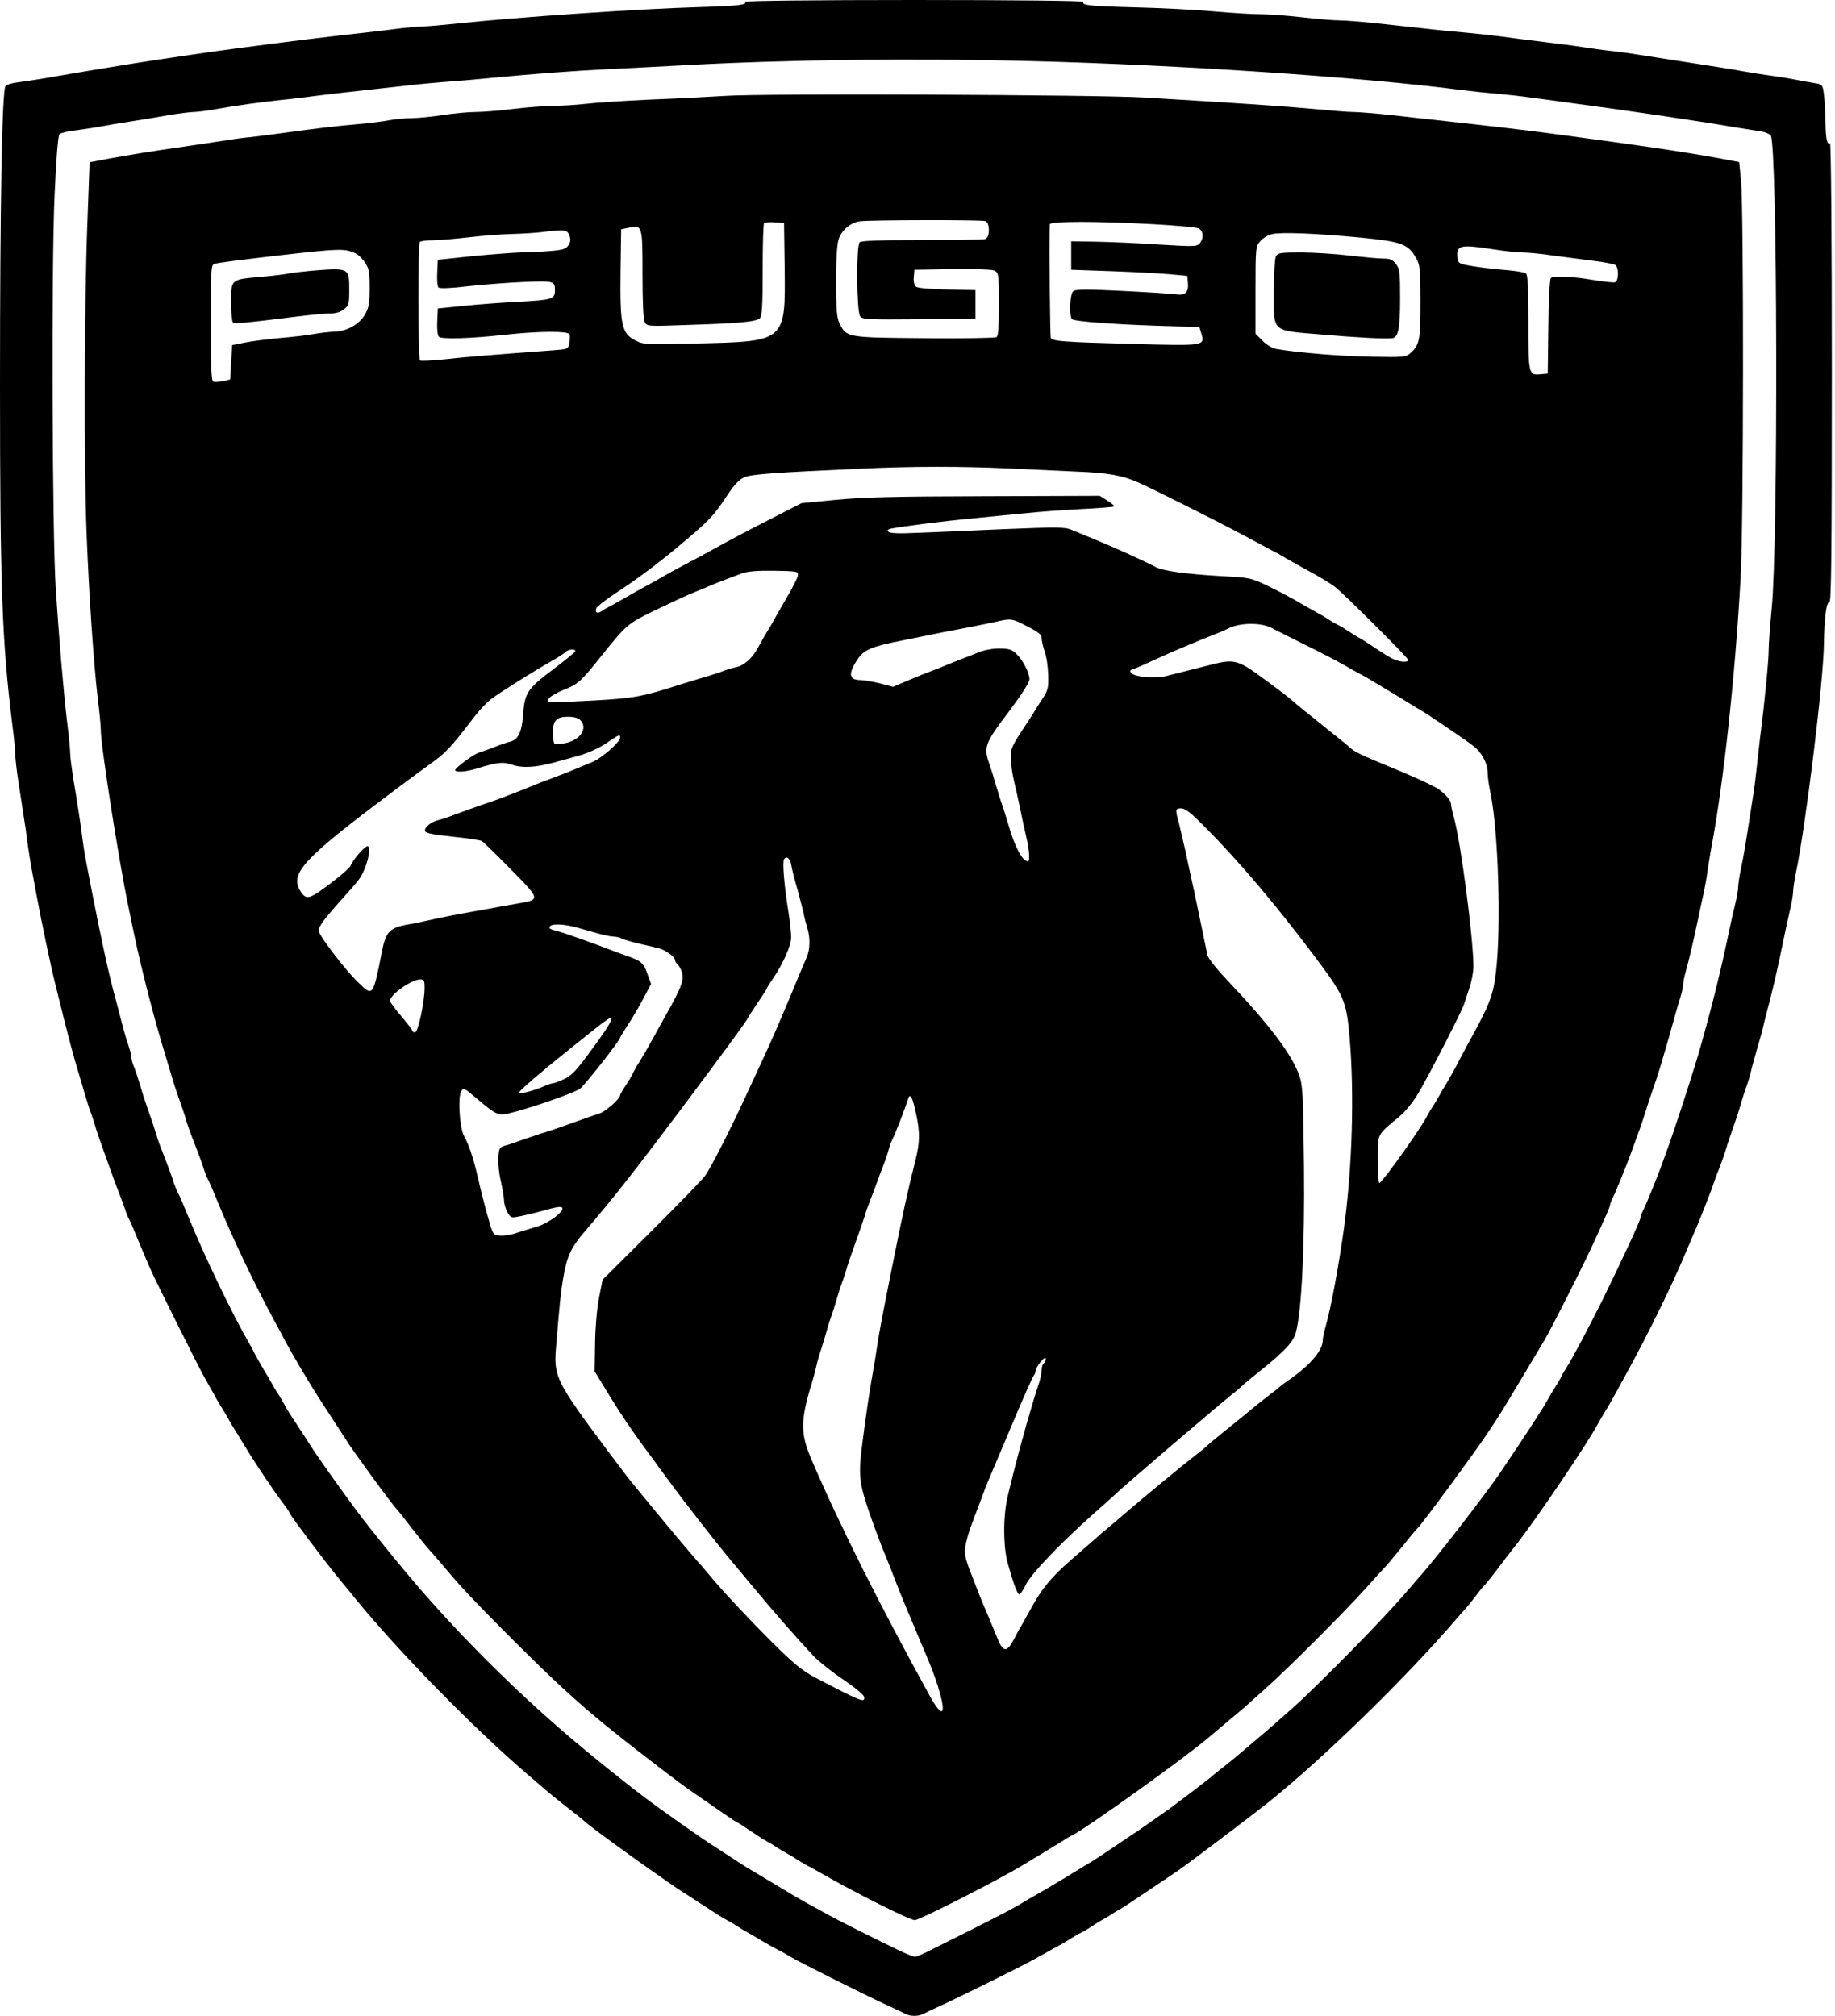
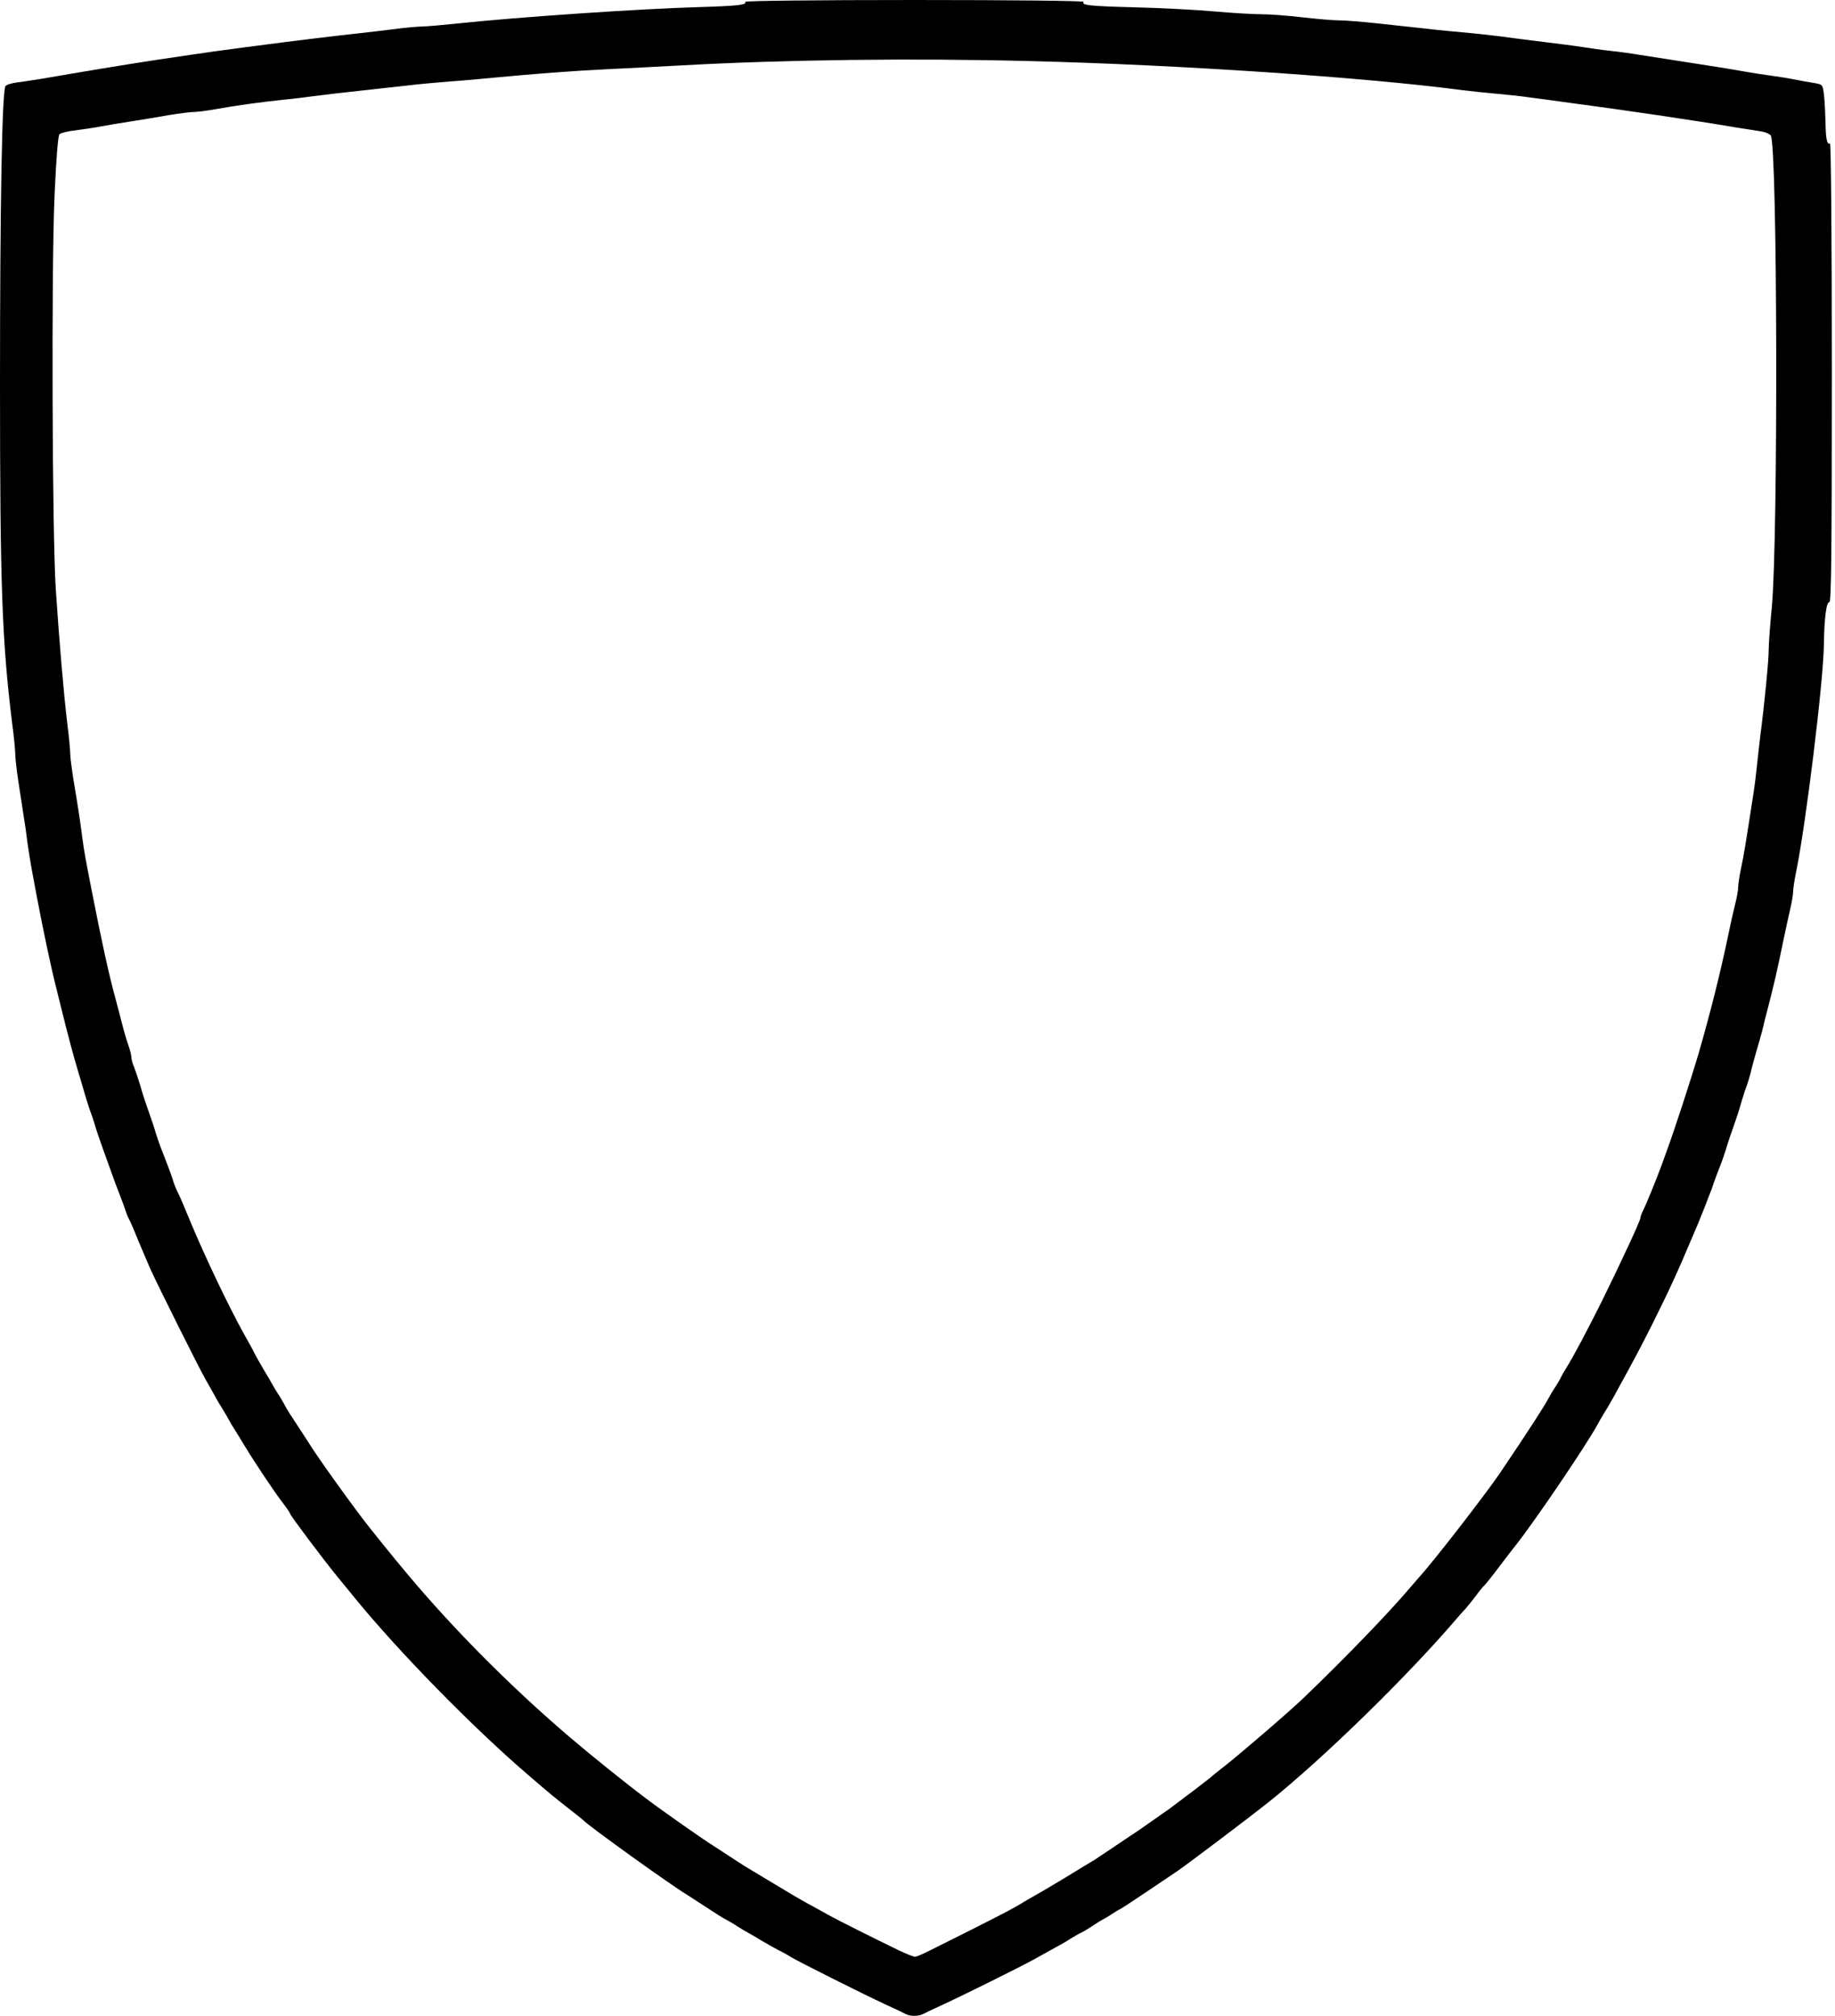
<svg xmlns="http://www.w3.org/2000/svg" width="466" height="512" viewBox="0 0 466 512" fill="none">
  <path d="M189.233 0.465C189.75 1.241 187.578 1.5 177.39 1.81C162.547 2.224 131.465 4.344 116.364 5.947C112.381 6.361 108.296 6.723 107.313 6.723C106.331 6.723 102.71 7.034 99.297 7.499C95.884 7.913 89.833 8.637 85.85 9.051C81.868 9.516 75.921 10.24 72.663 10.654C53.838 13.084 54.407 13.033 39.408 15.257C31.289 16.498 20.066 18.36 10.861 19.963C8.585 20.325 5.637 20.79 4.293 20.945C3 21.101 1.655 21.514 1.396 21.876C0.517 22.962 0 51.872 0 97.746C0 149.049 0.517 162.857 3.103 183.855C3.568 187.268 3.879 190.733 3.879 191.612C3.879 192.44 4.189 195.387 4.603 198.077C5.017 200.766 5.637 204.748 5.947 206.869C6.309 208.989 6.775 212.247 6.982 214.109C7.24 215.971 7.706 218.867 8.016 220.574C8.326 222.28 8.947 225.539 9.361 227.814C10.706 234.951 12.878 245.346 14.067 250.053C14.481 251.759 15.153 254.5 15.567 256.103C17.273 262.982 18.618 268.154 20.118 273.067C20.532 274.36 21.204 276.79 21.721 278.497C22.238 280.204 22.859 282.169 23.169 282.893C23.428 283.617 23.842 284.858 24.1 285.737C24.307 286.565 25.341 289.616 26.376 292.461C27.41 295.305 28.444 298.201 28.703 298.925C28.962 299.649 29.634 301.511 30.255 303.063C30.875 304.614 31.547 306.528 31.806 307.252C32.013 307.976 32.427 309.01 32.737 309.579C33.047 310.096 34.133 312.63 35.168 315.216C36.254 317.75 37.65 321.164 38.374 322.715C40.133 326.594 50.734 347.85 52.079 350.125C52.648 351.108 53.682 352.97 54.407 354.263C55.079 355.556 56.113 357.262 56.682 358.141C57.199 358.969 57.871 360.158 58.182 360.727C58.492 361.296 59.113 362.382 59.63 363.158C60.095 363.882 61.181 365.64 62.009 367.037C64.595 371.329 69.198 378.208 71.473 381.259C72.714 382.862 73.697 384.31 73.697 384.517C73.697 384.879 82.23 396.257 85.747 400.549C87.143 402.256 89.16 404.687 90.195 405.98C101.314 419.581 119.88 438.562 133.947 450.663C140.205 456.042 140.412 456.197 144.291 459.249C146.308 460.8 148.015 462.196 148.17 462.352C149.204 463.593 170.667 479.004 174.442 481.228C174.907 481.539 176.718 482.676 178.424 483.814C182.148 486.245 183.234 486.969 184.63 487.693C185.199 488.003 186.389 488.676 187.216 489.244C188.095 489.813 189.233 490.486 189.802 490.796C190.371 491.106 192.026 492.037 193.422 492.916C194.87 493.744 196.732 494.83 197.56 495.244C198.439 495.657 199.939 496.485 200.921 497.105C203.093 498.398 219.177 506.466 224.97 509.156C227.245 510.19 229.521 511.276 229.986 511.535C231.176 512.155 233.244 512.155 234.434 511.535C234.899 511.276 236.813 510.345 238.675 509.518C244.312 506.932 258.896 499.691 262.465 497.726C264.326 496.692 266.861 495.295 268.154 494.571C269.446 493.899 271.205 492.865 272.032 492.296C272.912 491.779 274.049 491.106 274.618 490.848C275.187 490.589 276.48 489.813 277.463 489.141C278.445 488.469 279.635 487.745 280.048 487.538C280.462 487.331 281.548 486.71 282.376 486.141C283.255 485.573 284.238 484.952 284.651 484.797C285.013 484.59 287.806 482.78 290.857 480.711C293.857 478.694 297.529 476.212 298.925 475.281C301.511 473.522 317.595 461.369 321.939 457.904C336.265 446.474 357.779 425.374 370.295 410.686C370.864 410.014 371.691 409.083 372.157 408.617C372.57 408.152 373.708 406.756 374.691 405.463C375.622 404.17 376.708 402.877 377.018 402.618C377.328 402.308 379.087 400.136 380.897 397.705C382.759 395.274 384.517 392.947 384.879 392.533C389.585 386.638 403.084 366.726 405.721 361.762C406.032 361.193 406.704 360.003 407.221 359.176C407.79 358.297 408.876 356.435 409.652 355.038C410.427 353.59 411.41 351.884 411.772 351.16C414.41 346.402 416.582 342.316 419.426 336.679C423.771 327.99 426.201 322.715 429.77 314.182C430.183 313.199 430.856 311.596 431.27 310.665C431.632 309.786 432.356 307.976 432.873 306.683C433.338 305.39 434.011 303.787 434.269 303.063C434.579 302.339 434.993 301.201 435.2 300.477C435.459 299.753 436.131 297.891 436.752 296.339C437.372 294.788 438.044 292.771 438.303 291.943C438.717 290.495 439.131 289.202 440.63 284.962C440.992 283.979 441.716 281.755 442.182 280.048C442.699 278.342 443.32 276.377 443.63 275.653C443.888 274.928 444.302 273.532 444.561 272.549C444.768 271.567 445.44 269.084 446.009 267.119C446.63 265.102 447.302 262.568 447.612 261.43C447.871 260.293 448.336 258.327 448.698 257.034C450.405 250.466 451.181 247.208 453.042 238.158C453.508 235.882 454.232 232.572 454.646 230.814C455.059 229.055 455.37 227.09 455.37 226.418C455.37 225.797 455.68 223.573 456.094 221.608C458.524 209.972 463.076 173.046 463.179 163.685C463.282 157.013 463.8 152.824 464.575 152.928C465.041 153.031 465.196 141.136 465.196 94.591C465.196 60.302 464.989 36.254 464.73 36.409C464.006 36.874 463.644 35.323 463.593 31.134C463.541 28.962 463.386 25.859 463.231 24.307C462.869 21.463 462.869 21.463 460.8 21.101C459.662 20.945 457.232 20.48 455.37 20.118C453.508 19.756 450.715 19.342 449.164 19.135C447.612 18.928 444.923 18.515 443.216 18.204C439.803 17.584 435.976 16.963 416.582 13.964C414.461 13.602 411.1 13.136 409.083 12.929C407.118 12.722 403.859 12.257 401.842 11.947C399.877 11.636 395.43 11.068 392.016 10.654C388.603 10.24 383.741 9.619 381.156 9.257C378.621 8.947 374.536 8.482 372.105 8.275C369.674 8.068 365.278 7.654 362.279 7.292C359.279 6.982 353.694 6.361 349.867 5.947C346.04 5.534 341.592 5.172 340.04 5.172C338.489 5.172 334.3 4.81 330.731 4.396C327.163 3.982 322.56 3.62 320.44 3.62C318.371 3.62 312.889 3.31 308.286 2.896C303.735 2.482 294.684 2.017 288.22 1.862C276.532 1.552 274.618 1.345 275.187 0.465C275.342 0.207 257.552 0 232.21 0C206.972 0 189.078 0.207 189.233 0.465ZM261.689 15.515C299.132 16.446 346.246 19.601 371.071 22.859C373.501 23.169 377.432 23.583 379.863 23.79C382.293 23.997 386.224 24.41 388.655 24.773C391.085 25.083 395.74 25.703 398.998 26.169C411.927 27.876 430.649 30.617 440.889 32.375C443.32 32.737 446.112 33.202 447.147 33.358C448.233 33.513 449.319 33.978 449.681 34.392C451.387 36.461 451.594 137.361 449.939 154.376C449.526 158.617 449.164 163.426 449.164 164.978C449.164 167.771 448.129 178.476 446.992 187.216C446.733 189.647 446.267 193.371 446.061 195.491C445.854 197.611 445.388 201.128 445.026 203.248C443.32 214.264 442.854 217.264 442.13 220.574C441.716 222.539 441.406 224.711 441.406 225.383C441.406 226.004 441.096 227.866 440.682 229.521C440.268 231.124 439.544 234.331 439.079 236.606C436.907 247.053 434.476 256.776 431.27 267.895C429.408 274.153 425.27 286.875 423.409 291.943C422.995 293.081 422.374 294.84 422.012 295.822C420.667 299.494 418.03 305.959 417.306 307.355C416.892 308.183 416.582 309.062 416.582 309.32C416.582 310.044 411.979 319.922 406.807 330.473C403.187 337.713 399.67 344.385 397.705 347.539C397.084 348.522 396.412 349.712 396.257 350.125C396.05 350.539 395.43 351.573 394.861 352.453C394.292 353.28 393.619 354.47 393.309 355.038C391.964 357.521 388.499 362.899 380.897 374.174C377.277 379.501 364.037 396.619 360.469 400.498C360.21 400.808 359.176 401.998 358.193 403.135C352.866 409.445 341.747 420.978 331.197 431.114C327.318 434.838 314.751 445.647 310.562 448.905C309.269 449.888 308.131 450.819 307.976 450.974C307.717 451.336 299.029 457.904 297.063 459.352C292.15 462.817 287.858 465.817 287.134 466.23C286.72 466.489 284.651 467.885 282.531 469.333C280.462 470.73 278.342 472.126 277.876 472.436C277.411 472.695 273.894 474.815 270.119 477.143C266.343 479.418 262.878 481.435 262.465 481.642C262.051 481.849 261.017 482.47 260.137 482.987C257.655 484.59 253.156 486.917 235.934 495.502C234.331 496.33 232.676 497.002 232.365 497.002C232.003 497.002 230.193 496.278 228.331 495.399C221.815 492.244 213.023 487.848 210.23 486.297C208.679 485.417 206.403 484.176 205.162 483.504C202.214 481.849 202.007 481.745 195.594 477.867C192.491 476.005 189.595 474.246 189.13 473.988C188.664 473.678 186.854 472.54 185.147 471.402C183.441 470.264 181.631 469.126 181.165 468.816C178.89 467.42 168.029 459.817 163.892 456.663C158.72 452.784 149.876 445.647 144.601 441.147C130.741 429.304 117.346 415.961 106.072 402.877C101.728 397.757 99.866 395.533 93.763 387.879C90.35 383.638 80.368 369.726 78.61 366.778C78.3 366.313 77.162 364.503 76.024 362.796C73.697 359.279 72.921 358.09 72.145 356.59C71.835 356.021 71.163 354.832 70.594 354.004C70.025 353.125 69.353 351.987 69.042 351.418C68.732 350.849 67.801 349.194 66.922 347.798C66.094 346.35 65.008 344.488 64.595 343.661C64.181 342.781 63.043 340.713 62.061 339.006C58.13 331.921 52.183 319.509 48.356 310.303C46.907 306.735 45.459 303.373 45.149 302.856C44.839 302.287 44.425 301.253 44.166 300.528C43.753 299.08 42.873 296.701 41.115 292.202C40.495 290.651 39.822 288.634 39.564 287.806C39.15 286.358 38.736 285.065 37.236 280.824C36.874 279.842 36.15 277.618 35.685 275.911C35.168 274.204 34.444 272.032 34.082 271.101C33.668 270.171 33.358 269.033 33.358 268.516C33.358 268.05 33.047 266.757 32.633 265.568C32.22 264.43 31.496 261.999 31.03 260.137C30.565 258.276 29.841 255.586 29.479 254.19C27.669 247.674 25.91 239.554 23.324 226.366C21.721 218.143 21.359 216.281 20.945 213.075C20.428 208.886 19.549 203.3 18.567 197.508C18.204 195.077 17.842 192.388 17.842 191.56C17.842 190.733 17.532 187.164 17.067 183.596C16.136 175.735 14.998 162.237 14.171 149.721C13.24 135.654 13.033 67.646 13.86 49.545C14.274 40.133 14.739 34.444 15.101 34.082C15.412 33.771 17.273 33.306 19.239 33.099C21.152 32.84 24.049 32.427 25.6 32.116C27.151 31.806 30.668 31.237 33.358 30.823C36.047 30.41 40.391 29.686 42.977 29.22C45.563 28.806 48.356 28.444 49.183 28.444C50.011 28.444 52.545 28.134 54.82 27.72C59.94 26.79 66.405 25.91 71.887 25.341C74.162 25.134 77.886 24.669 80.162 24.359C82.437 24.049 87.454 23.48 91.281 23.066C95.108 22.652 100.59 22.032 103.434 21.721C106.279 21.359 111.192 20.945 114.295 20.687C117.45 20.48 122.57 20.015 125.673 19.704C135.396 18.773 145.532 17.998 154.117 17.584C158.668 17.377 167.305 16.912 173.253 16.601C199.421 15.153 231.59 14.739 261.689 15.515Z" fill="black" />
-   <path d="M184.113 24.359C180.7 24.566 172.218 25.031 165.236 25.29C158.255 25.6 150.807 26.117 148.687 26.376C146.566 26.634 142.946 26.841 140.671 26.893C138.343 26.893 133.689 27.255 130.327 27.669C126.914 28.083 122.621 28.445 120.76 28.445C118.898 28.445 115.174 28.807 112.485 29.22C109.796 29.634 106.279 29.996 104.676 29.996C103.072 29.996 100.486 30.255 98.987 30.513C97.435 30.824 93.763 31.289 90.764 31.548C85.437 32.013 82.075 32.375 71.111 33.875C68.112 34.289 64.647 34.702 63.353 34.858C62.061 34.961 59.268 35.323 57.148 35.685C55.027 35.995 50.993 36.616 48.2 37.03C37.754 38.529 32.427 39.409 27.669 40.288L22.756 41.219L22.187 56.682C21.411 76.593 21.308 118.019 21.98 135.241C22.6 151.325 23.79 168.495 24.824 177.39C25.29 180.959 25.6 184.527 25.6 185.406C25.548 189.13 30.203 218.816 32.582 230.142C32.944 232.003 33.668 235.365 34.133 237.641C35.892 246.07 39.46 259.931 41.891 267.637C42.201 268.774 42.925 271.102 43.442 272.808C43.908 274.515 44.632 276.739 44.994 277.721C46.494 281.962 46.907 283.255 47.321 284.703C47.58 285.531 48.252 287.548 48.873 289.099C50.631 293.599 51.51 295.978 51.924 297.426C52.183 298.15 52.596 299.184 52.907 299.753C53.217 300.27 54.303 302.804 55.337 305.39C59.371 315.165 64.802 326.491 69.766 335.645C70.801 337.506 71.783 339.368 71.99 339.782C72.352 340.609 76.438 347.746 77.317 349.091C77.576 349.505 78.403 350.901 79.179 352.194C79.955 353.487 82.127 356.849 83.989 359.693C85.85 362.538 87.609 365.279 87.919 365.744C89.109 367.813 99.607 382.19 100.848 383.431C101.159 383.742 102.814 385.862 104.572 388.138C106.331 390.413 108.296 392.844 108.968 393.568C109.64 394.292 111.451 396.412 113.002 398.222C117.088 403.135 120.553 406.756 129.81 416.065C144.498 430.701 150.083 435.614 167.305 448.802C170.563 451.336 174.804 454.491 176.769 455.784C178.683 457.128 181.786 459.249 183.648 460.542C185.51 461.834 187.113 462.869 187.216 462.869C187.32 462.869 188.871 463.851 190.681 465.093C192.491 466.334 194.301 467.472 194.715 467.679C195.129 467.885 196.215 468.506 197.042 469.075C197.922 469.644 199.059 470.316 199.628 470.626C200.197 470.937 201.387 471.609 202.214 472.178C203.093 472.747 204.231 473.419 204.8 473.729C205.369 473.988 207.231 475.022 208.937 476.005C217.316 480.815 231.021 487.693 232.314 487.693C233.451 487.693 252.328 478.125 259.31 473.988C262.827 471.868 268.981 468.144 270.119 467.42C270.895 466.903 271.825 466.334 272.239 466.179C275.808 464.42 300.684 446.63 306.941 441.303C307.665 440.682 309.838 438.872 311.855 437.165C313.82 435.51 315.733 433.907 316.044 433.649C316.354 433.338 318.785 431.166 321.474 428.787C327.732 423.15 341.178 409.652 346.815 403.446C349.194 400.757 351.522 398.222 351.987 397.757C352.401 397.291 354.263 395.068 356.124 392.792C357.935 390.517 359.693 388.396 360.003 388.138C361.038 387.207 374.329 369.157 377.535 364.348C381.207 358.814 380.483 360.003 386.741 349.557C389.534 344.902 392.016 340.713 392.275 340.299C393.826 337.662 401.067 323.439 404.066 317.026C407.738 309.062 408.824 306.631 408.824 306.217C408.824 305.959 409.135 305.08 409.548 304.252C410.272 302.856 412.91 296.391 414.255 292.719C414.617 291.737 415.237 289.978 415.651 288.841C416.737 285.996 417.461 283.721 418.702 279.79C419.323 277.928 420.099 275.601 420.461 274.618C420.823 273.636 421.495 271.412 422.012 269.705C423.977 262.982 424.288 261.844 425.115 258.845C425.581 257.138 426.305 254.656 426.718 253.363C427.132 252.018 427.442 250.518 427.442 250.053C427.442 249.536 427.753 247.932 428.166 246.484C428.994 243.588 429.977 239.296 431.321 232.986C431.787 230.71 432.407 227.814 432.718 226.521C432.976 225.228 433.442 222.798 433.648 221.091C433.907 219.384 434.321 216.695 434.631 215.144C437.734 198.542 440.63 171.856 442.027 146.877C442.802 133.586 442.854 53.424 442.13 45.77L441.665 41.167L436.751 40.236C427.287 38.529 417.306 37.03 393.981 33.927C388.241 33.151 379.035 32.065 367.192 30.772C363.52 30.358 357.21 29.686 353.228 29.22C349.246 28.807 344.954 28.445 343.661 28.445C342.368 28.445 337.868 28.083 333.576 27.669C326.335 26.997 315.837 26.273 290.65 24.773C278.6 24.049 193.629 23.687 184.113 24.359ZM250.259 56.165C251.449 56.63 251.397 60.354 250.208 60.716C249.691 60.871 242.45 60.975 234.072 60.975C223.47 60.975 218.712 61.13 218.298 61.544C217.419 62.423 217.522 79.231 218.453 80.369C219.074 81.144 220.625 81.196 233.451 81.093L247.725 80.938V73.697L240.537 73.542C236.141 73.439 233.038 73.18 232.624 72.818C232.158 72.456 231.952 71.473 232.055 70.387L232.21 68.525L241.933 68.37C248.036 68.319 252.018 68.422 252.638 68.784C253.621 69.301 253.673 69.922 253.673 77.317C253.673 82.954 253.518 85.385 253.052 85.644C252.69 85.851 244.519 86.006 234.796 85.902C215.195 85.747 214.988 85.747 213.23 82.231C212.506 80.731 212.351 78.817 212.299 71.68C212.299 66.353 212.558 62.164 212.92 60.923C213.592 58.596 215.919 56.579 218.246 56.217C220.729 55.855 249.38 55.803 250.259 56.165ZM199.266 68.008C199.473 86.885 199.628 86.73 176.614 87.247C164.047 87.557 163.323 87.506 161.358 86.471C157.893 84.713 157.427 82.644 157.582 69.301L157.737 58.234L159.547 57.872C163.168 57.096 163.168 57.148 163.168 69.612C163.168 76.8 163.375 81.144 163.737 81.817C164.305 82.903 164.564 82.903 174.494 82.541C187.992 82.127 192.026 81.713 192.957 80.834C193.526 80.213 193.681 77.835 193.681 68.577C193.681 62.268 193.836 56.889 194.043 56.682C194.25 56.475 195.491 56.372 196.784 56.475L199.111 56.63L199.266 68.008ZM292.719 56.941C298.408 57.251 303.58 57.717 304.252 57.975C305.545 58.492 305.804 60.302 304.718 61.751C304.045 62.63 303.476 62.681 294.219 62.112C288.84 61.751 281.652 61.44 278.238 61.388L272.032 61.285V68.525L282.376 68.887C288.065 69.094 294.684 69.456 297.115 69.663L301.511 70.077L301.666 71.784C301.925 74.214 300.994 75.094 298.718 74.783C297.684 74.628 291.581 74.214 285.065 73.904C275.808 73.439 273.118 73.49 272.549 73.956C271.722 74.628 271.463 79.903 272.187 81.041C272.601 81.713 285.841 82.593 299.184 82.903L304.562 83.006L305.08 84.713C305.959 87.868 306.062 87.868 287.289 87.35C270.015 86.885 267.378 86.678 266.861 85.851C266.654 85.489 266.447 64.181 266.602 56.992C266.602 56.165 278.342 56.165 292.719 56.941ZM144.601 59.785C144.963 60.819 144.912 61.44 144.343 62.319C143.722 63.25 142.946 63.509 139.585 63.767C137.413 63.974 134.051 64.129 132.189 64.129C130.327 64.181 124.845 64.595 119.984 65.06L111.192 65.991L111.037 69.249C110.933 71.059 111.088 72.766 111.347 73.025C111.657 73.335 114.502 73.232 118.743 72.715C122.57 72.301 128.983 71.784 132.965 71.628C140.774 71.318 140.929 71.37 140.929 73.852C140.878 75.973 140.257 76.18 131.775 76.645C127.276 76.852 120.811 77.369 117.398 77.731L111.192 78.352L111.037 81.662C110.933 83.523 111.14 85.23 111.451 85.54C112.123 86.213 119.518 86.006 128.259 85.023C136.844 84.092 144.343 84.041 144.653 84.92C144.756 85.282 144.756 86.264 144.601 87.144C144.291 88.695 144.239 88.695 140.154 89.005C123.552 90.247 118.743 90.609 113.261 91.229C109.847 91.591 106.848 91.746 106.641 91.54C106.175 91.126 106.124 62.216 106.589 61.492C106.744 61.233 108.192 61.026 109.796 61.026C111.399 61.026 115.64 60.664 119.208 60.251C122.777 59.837 127.638 59.475 130.069 59.423C132.499 59.371 135.861 59.165 137.568 58.958C143.515 58.234 143.981 58.285 144.601 59.785ZM345.626 60.354C355.762 61.337 357.624 62.009 359.538 65.422C360.624 67.336 360.727 68.112 360.727 76.697C360.727 86.419 360.52 87.609 358.141 89.729C357.055 90.712 356.383 90.764 348.367 90.609C340.971 90.505 329.749 89.626 324.112 88.643C323.181 88.488 321.681 87.609 320.646 86.575L318.836 84.765V73.697C318.836 62.94 318.888 62.578 320.026 61.285C320.646 60.509 321.991 59.733 322.974 59.475C325.301 58.906 334.248 59.268 345.626 60.354ZM379.345 63.354C382.035 63.767 385.293 64.129 386.586 64.129C387.879 64.129 391.344 64.44 394.343 64.905C397.343 65.319 401.998 65.888 404.687 66.25C407.376 66.56 409.91 67.077 410.272 67.336C411.1 68.06 411.1 71.318 410.169 71.68C409.807 71.835 407.428 71.577 404.894 71.163C399.205 70.18 394.499 69.974 393.826 70.646C393.568 70.904 393.257 76.283 393.206 83.006L393.05 94.901L391.344 95.056C388.189 95.367 388.137 95.263 388.137 81.972C388.137 72.973 387.982 69.818 387.517 69.456C387.155 69.146 384.776 68.784 382.19 68.577C379.656 68.37 375.932 67.957 373.915 67.594C370.502 67.026 370.295 66.871 370.14 65.526C369.778 62.268 370.709 62.009 379.345 63.354ZM90.246 64.336C90.919 64.647 92.057 65.681 92.677 66.664C93.712 68.163 93.867 69.094 93.867 73.128C93.867 77.059 93.66 78.197 92.677 79.903C91.281 82.386 87.919 84.247 84.764 84.247C83.575 84.299 81.351 84.558 79.851 84.816C78.3 85.127 74.369 85.592 71.111 85.851C67.853 86.161 63.767 86.678 62.061 87.04L58.958 87.661L58.699 92.057L58.44 96.401L56.63 96.815C55.648 97.022 54.51 97.073 54.2 96.97C53.682 96.815 53.527 93.35 53.527 82.024C53.527 68.474 53.579 67.284 54.458 67.026C55.441 66.715 60.406 66.095 70.594 64.905C86.419 63.095 87.505 63.095 90.246 64.336ZM255.483 118.95C260.913 119.208 268.929 119.57 273.325 119.777C281.445 120.087 285.168 120.76 289.358 122.673C293.495 124.535 310.148 132.913 314.958 135.499C317.543 136.896 320.802 138.602 322.198 139.378C323.646 140.102 325.611 141.188 326.594 141.809C327.577 142.378 329.438 143.412 330.731 144.136C335.076 146.463 337.713 148.066 339.006 149.049C341.23 150.756 357.624 167.098 357.624 167.616C357.624 168.391 355.038 168.133 353.332 167.15C352.453 166.685 350.229 165.288 348.419 164.047C346.608 162.858 345.057 161.875 344.954 161.875C344.85 161.875 343.867 161.254 342.781 160.53C341.695 159.806 340.351 158.979 339.782 158.72C339.213 158.462 338.075 157.789 337.196 157.22C336.368 156.651 335.282 156.031 334.869 155.824C334.455 155.617 332.49 154.479 330.473 153.342C328.507 152.152 324.784 150.187 322.25 148.946C317.595 146.722 317.595 146.722 309.838 146.308C301.046 145.791 295.408 145.015 293.495 144.032C290.806 142.584 283.255 139.171 278.756 137.309C276.221 136.275 273.222 135.034 272.136 134.568C270.377 133.844 268.619 133.844 254.552 134.413C245.967 134.775 236.089 135.241 232.572 135.344C228.383 135.551 226.004 135.447 225.642 135.085C225.228 134.672 225.435 134.465 226.314 134.258C229.314 133.689 239.606 132.344 246.949 131.672C251.345 131.207 257.552 130.638 260.655 130.327C263.809 129.965 270.015 129.552 274.515 129.293C279.014 129.086 282.789 128.776 282.945 128.621C283.1 128.517 282.324 127.845 281.238 127.173L279.273 125.931L250.053 126.035C227.245 126.087 218.919 126.293 212.196 126.966L203.559 127.793L196.163 131.569C192.078 133.637 187.164 136.223 185.147 137.309C179.821 140.257 175.632 142.533 172.735 144.032C171.339 144.757 169.477 145.791 168.598 146.308C167.771 146.825 165.547 148.066 163.685 149.049C161.823 150.083 159.134 151.583 157.737 152.411C156.289 153.238 154.79 154.066 154.376 154.272C153.962 154.479 153.186 154.893 152.721 155.255C151.686 155.979 151.014 155.565 151.428 154.479C151.583 154.066 153.755 152.359 156.289 150.704C161.978 146.98 167.771 142.636 173.718 137.568C180.131 132.189 181.217 131 184.423 126.19C186.44 123.139 187.682 121.794 189.026 121.225C190.785 120.449 196.577 120.036 219.281 119.001C231.434 118.432 244.364 118.432 255.483 118.95ZM202.628 146.153C202.576 146.773 201.128 149.566 199.473 152.359C197.818 155.152 196.318 157.841 196.112 158.255C195.905 158.668 195.284 159.703 194.715 160.582C194.198 161.409 193.215 163.168 192.543 164.409C191.198 166.995 189.026 169.012 187.061 169.426C186.285 169.581 184.837 169.994 183.855 170.357C182.872 170.77 180.752 171.443 179.2 171.908C177.648 172.322 174.287 173.408 171.701 174.184C162.961 176.976 160.944 177.338 151.014 177.907C137.981 178.58 138.705 178.631 139.326 177.493C139.585 176.976 141.24 175.994 142.998 175.27C146.825 173.77 147.446 173.201 152.566 166.788C158.979 158.772 159.444 158.358 165.754 155.307C172.115 152.255 174.339 151.221 177.028 150.135C177.907 149.773 179.459 149.152 180.389 148.739C181.941 148.066 183.286 147.549 188.251 145.687C189.75 145.119 192.078 144.912 196.525 144.963C202.524 145.067 202.731 145.119 202.628 146.153ZM260.861 159.082C263.809 160.582 264.533 161.203 264.533 162.133C264.533 162.754 264.895 164.306 265.309 165.547C265.775 166.736 266.137 169.426 266.188 171.391C266.292 174.701 266.137 175.321 264.792 177.39C263.913 178.683 263.137 179.924 262.982 180.234C262.827 180.493 261.379 182.82 259.672 185.354C256.931 189.544 256.672 190.216 256.672 192.595C256.724 194.043 257.086 196.629 257.5 198.336C257.914 200.042 258.638 203.3 259.103 205.576C259.568 207.851 260.189 210.748 260.499 212.041C261.327 215.402 261.637 218.764 261.068 218.764C259.62 218.764 257.707 215.195 256 209.196C255.483 207.489 254.811 205.266 254.448 204.283C254.086 203.3 253.414 201.077 252.897 199.37C252.432 197.663 251.707 195.336 251.294 194.198C249.742 189.75 250.053 188.871 256 181.01C259.517 176.304 261.43 173.356 261.43 172.529C261.43 170.874 259.724 167.564 258.017 165.961C256.931 164.978 256.155 164.719 253.724 164.719C252.018 164.719 249.794 165.133 248.449 165.702C247.208 166.219 245.243 166.995 244.105 167.409C242.967 167.874 241.364 168.495 240.485 168.857C239.657 169.219 238.002 169.891 236.865 170.305C235.727 170.719 232.986 171.805 230.814 172.736L226.78 174.442L223.47 173.563C221.608 173.098 219.436 172.736 218.66 172.736C215.505 172.736 215.299 171.132 217.884 167.305C219.436 165.03 221.401 164.202 229.004 162.702C238.623 160.737 240.743 160.323 244.881 159.548C247.312 159.082 250.673 158.41 252.38 158.048C256.827 157.013 256.827 157.013 260.861 159.082ZM322.819 159.444C323.594 159.858 327.421 161.771 331.248 163.685C335.076 165.547 339.627 167.926 341.333 168.908C343.04 169.891 344.902 170.925 345.471 171.236C346.04 171.494 346.97 172.011 347.539 172.373C352.866 175.528 357.417 178.321 358.555 179.045C359.331 179.562 360.314 180.131 360.727 180.338C361.555 180.752 370.191 186.544 373.708 189.13C376.242 190.94 377.794 193.733 377.794 196.474C377.794 197.301 378.104 199.525 378.518 201.49C380.483 211.006 381.259 235.21 379.914 246.691C379.19 252.949 378.363 255.069 372.415 265.826C371.433 267.688 370.243 269.86 369.829 270.74C369.416 271.567 368.33 273.429 367.502 274.877C366.623 276.273 365.692 277.928 365.382 278.497C365.072 279.066 364.399 280.204 363.83 281.083C363.261 281.91 362.641 282.997 362.434 283.41C361.141 286.151 350.953 300.477 350.28 300.477C350.074 300.477 349.867 297.788 349.867 294.529C349.867 287.858 349.556 288.427 355.4 283.565C356.9 282.324 358.917 279.842 360.21 277.618C362.641 273.584 371.226 256.879 371.743 255.173C371.898 254.656 372.519 252.794 373.088 251.139C373.708 249.432 374.174 246.898 374.174 245.45C374.174 238.468 370.967 213.799 369.209 207.593C368.795 206.145 368.485 204.645 368.485 204.231C368.433 203.042 366.313 200.818 364.089 199.732C361.348 198.336 357.262 196.525 352.194 194.457C345.884 191.871 343.971 190.94 342.833 189.906C342.316 189.388 340.558 187.94 338.954 186.699C331.455 180.7 328.404 178.218 328.145 177.907C327.99 177.7 325.042 175.425 321.526 172.839C314.337 167.512 313.561 167.253 307.252 168.908C304.304 169.632 301.925 170.253 295.977 171.753C293.133 172.425 288.168 171.96 287.289 170.925C286.823 170.408 286.979 170.15 287.909 169.891C288.582 169.684 290.599 168.805 292.461 167.926C296.391 166.116 298.77 165.081 301.149 164.099C302.028 163.737 303.58 163.116 304.511 162.702C305.39 162.34 307.2 161.616 308.493 161.099C309.786 160.634 311.286 159.961 311.855 159.651C314.699 158.151 320.129 158.048 322.819 159.444ZM146.101 165.392C146.101 165.599 143.515 167.719 140.36 170.098C133.844 175.011 133.223 175.942 132.81 181.889C132.499 186.027 131.517 187.94 129.448 188.406C128.776 188.561 126.966 189.182 125.414 189.802C123.863 190.423 122.104 191.043 121.535 191.199C120.294 191.561 115.588 195.026 115.588 195.594C115.588 196.215 118.277 196.06 120.811 195.284C126.345 193.578 127.69 193.422 130.12 194.25C132.603 195.129 136.068 194.922 140.671 193.681C142.119 193.267 144.963 192.491 147.032 191.923C149.256 191.302 152.152 190.009 153.962 188.768C157.427 186.441 157.479 186.441 157.479 187.371C157.479 188.509 152.669 192.698 150.238 193.629C148.945 194.146 147.239 194.87 146.36 195.232C145.532 195.594 143.825 196.267 142.636 196.732C141.395 197.198 139.429 197.922 138.24 198.387C136.999 198.853 135.344 199.525 134.465 199.887C133.637 200.249 131.879 200.921 130.586 201.439C129.293 201.904 127.69 202.576 126.966 202.835C126.242 203.093 124.069 203.869 122.053 204.542C120.087 205.214 117.139 206.3 115.588 206.869C114.036 207.489 112.175 208.11 111.451 208.265C109.589 208.627 107.623 210.23 107.934 211.11C108.141 211.627 110.106 211.989 114.864 212.506C118.536 212.868 121.897 213.385 122.311 213.592C122.725 213.799 126.086 217.109 129.758 220.832C137.413 228.642 137.361 228.487 131 229.573C128.931 229.935 125.414 230.555 123.242 230.969C121.018 231.331 117.295 232.055 114.967 232.469C112.588 232.934 109.64 233.555 108.347 233.865C107.055 234.176 104.986 234.589 103.693 234.796C98.935 235.624 97.952 236.658 96.97 241.778C94.694 253.259 94.746 253.207 90.867 249.432C87.557 246.226 80.937 237.537 80.937 236.399C80.937 235.262 82.334 233.4 86.833 228.383C88.798 226.211 90.815 223.884 91.229 223.263C93.039 220.729 94.384 215.557 93.453 214.937C92.884 214.626 89.626 218.298 89.057 219.85C88.902 220.315 86.937 222.074 84.713 223.78C78.352 228.642 77.783 228.797 76.128 226.056C73.697 221.867 77.266 217.988 97.746 202.576C102.038 199.318 107.313 195.439 109.537 193.836C113.312 191.147 114.45 189.906 120.708 181.734C121.846 180.286 123.656 178.373 124.742 177.545C126.604 176.097 135.861 170.253 140.671 167.564C141.912 166.84 143.257 165.961 143.619 165.599C144.291 164.926 146.101 164.719 146.101 165.392ZM147.342 182.872C149.307 184.786 147.549 187.785 143.929 188.664C142.481 188.975 141.136 189.13 140.878 188.975C140.619 188.82 140.412 187.578 140.412 186.182C140.412 182.976 141.291 182.045 144.291 182.045C145.636 182.045 146.877 182.355 147.342 182.872ZM306.321 210.386C314.699 218.816 324.163 230.038 333.421 242.347C341.437 253.001 341.902 254.035 342.73 263.499C343.971 277.928 343.402 296.702 341.282 312.113C339.885 321.991 338.075 331.818 336.627 336.989C336.213 338.437 335.903 339.989 335.903 340.506C335.903 343.04 332.541 346.919 327.111 350.643C326.128 351.315 325.198 352.039 325.042 352.194C324.887 352.349 323.336 353.59 321.577 354.935C319.819 356.28 318.061 357.676 317.699 358.038C317.337 358.348 314.699 360.521 311.855 362.796C309.01 365.072 306.476 367.192 306.166 367.502C305.907 367.813 304.614 368.847 303.321 369.83C301.201 371.433 290.547 380.225 286.203 383.948C285.22 384.828 283.255 386.483 281.91 387.62C280.566 388.706 278.911 390.103 278.29 390.723C277.618 391.292 274.773 393.775 271.929 396.257C267.067 400.498 264.637 403.394 261.947 408.307C261.327 409.445 260.344 411.203 259.775 412.186C259.206 413.169 258.12 415.082 257.448 416.427C255.69 419.788 254.707 419.685 253.207 415.91C252.535 414.306 251.707 412.186 251.294 411.255C249.897 407.997 249.122 406.187 248.242 403.911C247.777 402.618 247.105 401.015 246.846 400.291C244.933 395.43 244.726 394.395 245.346 391.758C245.708 390.31 246.277 388.344 246.691 387.362C247.053 386.379 247.674 384.621 248.139 383.483C250.001 378.466 250.725 376.656 251.345 375.208C251.707 374.329 254.293 368.278 257.034 361.762C259.775 355.194 262.258 349.66 262.516 349.401C262.775 349.091 262.982 348.574 262.982 348.16C262.982 347.746 263.551 346.764 264.275 345.885C265.102 344.902 265.568 344.643 265.568 345.161C265.568 345.574 265.361 346.091 265.051 346.247C264.792 346.402 264.533 347.178 264.533 347.953C264.533 348.677 264.223 350.229 263.809 351.418C262.206 356.176 259.413 366.003 257.603 373.14C257.189 374.846 256.414 377.846 255.948 379.863C254.707 384.828 254.707 392.792 255.948 397.188C257.396 402.36 258.379 404.946 258.844 404.946C259.103 404.946 259.827 403.86 260.499 402.515C261.792 399.774 269.446 391.809 277.721 384.466C280.566 381.983 282.996 379.759 283.152 379.604C283.979 378.673 306.786 359.124 312.63 354.366C313.923 353.332 315.32 352.142 315.785 351.677C316.25 351.263 318.216 349.608 320.181 348.057C326.077 343.35 328.507 340.765 329.076 338.489C330.576 332.904 331.352 316.354 331.145 296.081C330.938 277.514 330.835 275.704 329.904 273.015C327.939 267.637 322.301 260.189 311.803 249.122C309.062 246.226 306.838 243.433 306.631 242.657C306.476 241.881 306.062 239.761 305.648 237.899C305.286 236.037 304.562 232.676 304.097 230.4C303.632 228.125 302.959 224.866 302.545 223.16C302.183 221.453 301.459 218.195 300.994 215.919C300.477 213.644 299.753 210.592 299.391 209.093C298.408 205.524 298.46 205.317 300.011 205.317C300.994 205.317 302.597 206.559 306.321 210.386ZM200.973 219.85C201.128 220.832 201.8 223.47 202.473 225.746C203.093 228.021 203.817 230.814 204.076 231.952C204.283 233.089 204.748 234.848 205.059 235.83C205.783 238.313 205.731 241.157 204.852 243.174C204.438 244.105 202.524 248.605 200.663 253.156C197.146 261.482 195.956 264.275 193.06 270.481C192.181 272.343 190.836 275.239 190.061 276.946C185.872 286.151 180.39 296.857 179.045 298.667C178.166 299.805 171.96 306.218 165.236 312.889L153.031 325.043L152.1 329.697C151.583 332.438 151.169 337.196 151.118 341.333L151.014 348.315L154.169 353.487C157.893 359.59 160.944 364.089 165.754 370.502C167.615 373.088 169.632 375.829 170.201 376.553C173.718 381.414 181.631 391.499 185.044 395.637C187.32 398.326 190.009 401.584 191.043 402.825C196.215 409.083 202.059 415.754 206.61 420.616C207.903 421.961 211.265 424.65 214.109 426.563C216.954 428.477 219.333 430.442 219.436 430.959C219.746 432.614 218.815 432.252 206.662 425.891C203.714 424.288 201.438 422.426 196.318 417.358C190.061 411.1 183.027 403.601 179.924 399.774C179.097 398.791 178.321 397.86 178.166 397.705C177.545 397.136 170.925 389.275 166.322 383.69C163.685 380.432 160.996 377.225 160.427 376.501C159.03 374.846 148.894 361.296 146.877 358.348C141.395 350.436 140.671 348.367 141.188 342.42C142.119 331.145 142.377 328.404 142.998 324.784C143.929 319.25 144.963 316.975 148.066 313.303C155.72 304.356 160.375 298.46 172.891 281.807C183.544 267.585 189.647 259.31 190.009 258.431C190.112 258.172 191.198 256.466 192.44 254.656C193.681 252.845 194.715 251.242 194.715 251.087C194.715 250.984 195.387 249.846 196.267 248.605C198.956 244.622 200.921 240.123 200.921 238.054C200.921 236.968 200.611 233.969 200.197 231.434C199.163 224.97 198.646 218.971 199.111 218.247C199.732 217.264 200.663 217.988 200.973 219.85ZM146.463 235.572C147.963 235.986 150.445 236.71 151.945 237.123C153.497 237.537 155.255 237.899 155.876 237.899C156.496 237.899 157.427 238.106 157.944 238.416C158.461 238.675 160.478 239.244 162.444 239.709C164.409 240.175 166.581 240.692 167.305 240.847C168.96 241.261 171.442 243.071 171.442 243.898C171.442 244.209 171.804 244.778 172.218 245.14C172.632 245.502 173.097 246.536 173.304 247.467C173.615 249.173 172.735 251.346 169.684 256.776C169.063 257.914 167.615 260.448 166.529 262.465C164.461 266.24 162.857 269.033 161.72 270.74C161.409 271.308 160.892 272.239 160.634 272.808C160.375 273.377 159.547 274.722 158.823 275.808C158.099 276.894 157.479 277.928 157.479 278.187C157.479 279.066 153.755 282.376 152.152 282.841C151.273 283.1 148.17 284.186 145.325 285.22C142.481 286.255 139.481 287.289 138.602 287.548C137.775 287.754 136.223 288.272 135.24 288.634C134.258 288.944 132.603 289.513 131.62 289.875C130.638 290.237 129.138 290.754 128.259 290.961C126.811 291.426 126.707 291.633 126.552 294.116C126.448 295.564 126.759 298.305 127.224 300.167C127.638 302.08 128 304.201 128 304.925C128 305.649 128.362 306.942 128.827 307.821C129.5 309.114 129.862 309.321 131 309.114C132.706 308.855 136.74 307.872 139.998 306.942C141.602 306.528 142.584 306.424 142.791 306.786C143.36 307.666 139.43 310.613 136.378 311.544C134.775 312.01 132.344 312.786 131 313.199C129.707 313.665 127.845 313.923 126.914 313.82C125.311 313.665 125.156 313.458 124.328 310.562C123.345 307.252 122.363 303.477 121.018 297.632C120.087 293.754 119.053 290.806 117.76 288.323C116.726 286.358 116.26 278.807 117.088 277.256C117.708 276.17 117.812 276.222 121.432 279.325C125.828 283.048 126.552 283.359 128.983 282.841C133.689 281.807 145.429 277.773 147.29 276.532C148.377 275.808 157.479 264.223 157.479 263.551C157.479 263.396 158.41 261.948 159.496 260.241C160.634 258.534 162.392 255.535 163.426 253.518L165.34 249.898L164.357 247.208C163.426 244.467 162.702 243.95 158.513 242.554C157.789 242.295 155.927 241.623 154.376 241.002C150.756 239.606 143.05 236.865 141.705 236.554C139.533 235.986 139.326 235.83 139.636 235.313C140.102 234.538 143.257 234.693 146.463 235.572ZM107.83 250.932C107.83 254.449 106.175 262.206 105.4 262.206C105.038 262.206 104.727 262.051 104.727 261.792C104.727 261.586 103.434 259.931 101.883 258.069C100.331 256.259 99.038 254.5 99.038 254.19C99.038 252.639 104.469 248.811 106.693 248.76C107.675 248.76 107.83 249.018 107.83 250.932ZM154.014 261.275C153.238 262.517 150.962 265.671 148.997 268.309C146.256 271.981 144.912 273.377 143.205 274.101C141.964 274.67 140.774 275.135 140.464 275.135C140.154 275.135 139.171 275.446 138.24 275.86C135.602 276.997 132.189 277.928 131.827 277.618C131.62 277.359 133.275 275.808 139.636 270.533C141.705 268.826 148.377 263.447 151.738 260.81C153.6 259.31 155.203 258.276 155.307 258.534C155.41 258.845 154.841 260.034 154.014 261.275ZM232.676 283.1C233.658 287.651 233.606 290.133 232.52 294.529C230.71 301.563 229.159 308.7 226.521 321.94C223.987 334.61 223.056 339.523 222.642 342.626C222.436 344.023 222.022 346.609 221.712 348.315C220.936 352.504 219.746 360.417 218.815 368.02C217.936 375.363 218.246 377.225 221.918 387.465C223.263 391.085 224.297 393.826 224.97 395.378C225.332 396.205 225.952 397.86 226.418 398.998C227.504 401.894 230.348 408.98 231.331 411.152C231.745 412.134 232.365 413.634 232.727 414.513C233.089 415.341 234.434 418.599 235.779 421.754C238.313 427.805 239.968 433.855 239.244 434.58C238.882 434.942 237.692 433.597 236.296 431.063C223.418 407.687 213.23 387.413 206.145 370.864C203.197 364.089 203.248 360.779 206.196 351.16C206.507 350.177 206.972 348.522 207.179 347.54C207.386 346.557 207.8 345.005 208.058 344.178C208.368 343.299 208.989 341.23 209.506 339.523C209.972 337.817 210.644 335.593 211.006 334.61C211.368 333.628 212.092 331.404 212.558 329.697C213.075 327.99 213.695 326.025 214.006 325.301C214.264 324.577 214.678 323.284 214.937 322.457C215.143 321.578 216.178 318.578 217.212 315.733C218.246 312.889 219.281 309.838 219.539 309.01C219.746 308.131 220.47 306.166 221.091 304.614C221.712 303.063 222.384 301.201 222.642 300.477C222.901 299.753 223.573 297.891 224.194 296.34C224.815 294.788 225.487 292.771 225.694 291.944C225.901 291.064 226.366 289.927 226.625 289.358C227.297 288.168 229.831 281.6 230.607 279.118C231.124 277.463 231.745 278.601 232.676 283.1Z" fill="black" />
-   <path d="M324.008 65.112C323.749 65.681 323.491 69.611 323.491 74.111C323.491 84.558 322.663 83.885 335.644 84.971C344.591 85.747 351.366 86.109 353.539 85.902C355.09 85.799 355.556 83.42 355.556 75.817C355.556 69.094 355.452 68.267 354.469 67.026C353.642 65.939 352.97 65.681 351.263 65.681C350.074 65.681 346.195 65.319 342.626 64.905C339.058 64.491 333.576 64.129 330.369 64.129C325.146 64.129 324.525 64.233 324.008 65.112ZM78.972 68.784C76.335 69.043 73.542 69.353 72.818 69.56C72.094 69.715 69.094 70.077 66.146 70.335C58.544 71.008 58.699 70.904 58.699 76.8C58.699 79.593 58.906 81.817 59.216 81.972C59.733 82.282 62.836 81.972 75.249 80.42C78.507 80.007 82.282 79.644 83.575 79.644C85.23 79.644 86.419 79.282 87.35 78.558C88.591 77.576 88.695 77.214 88.695 73.697C88.695 67.957 88.747 68.008 78.972 68.784Z" fill="black" />
</svg>